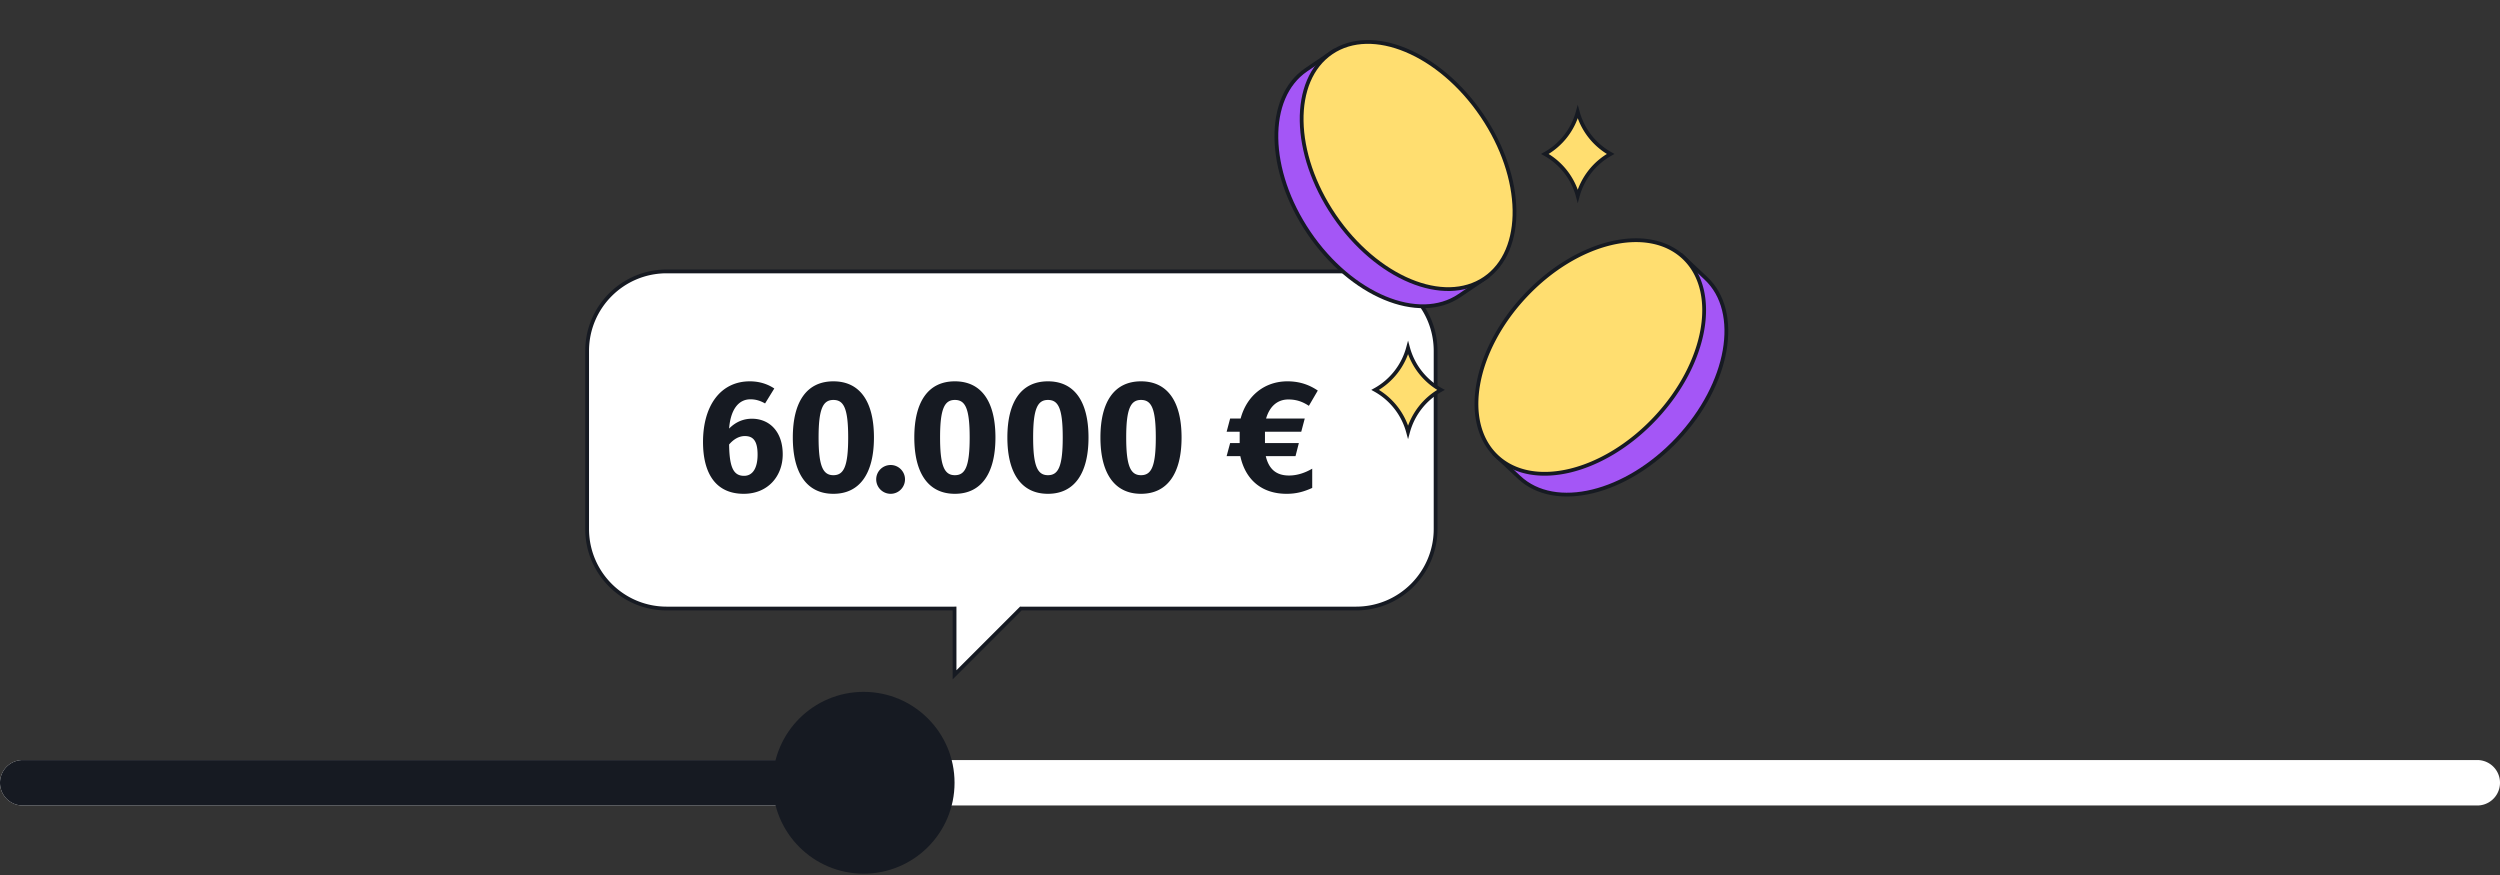
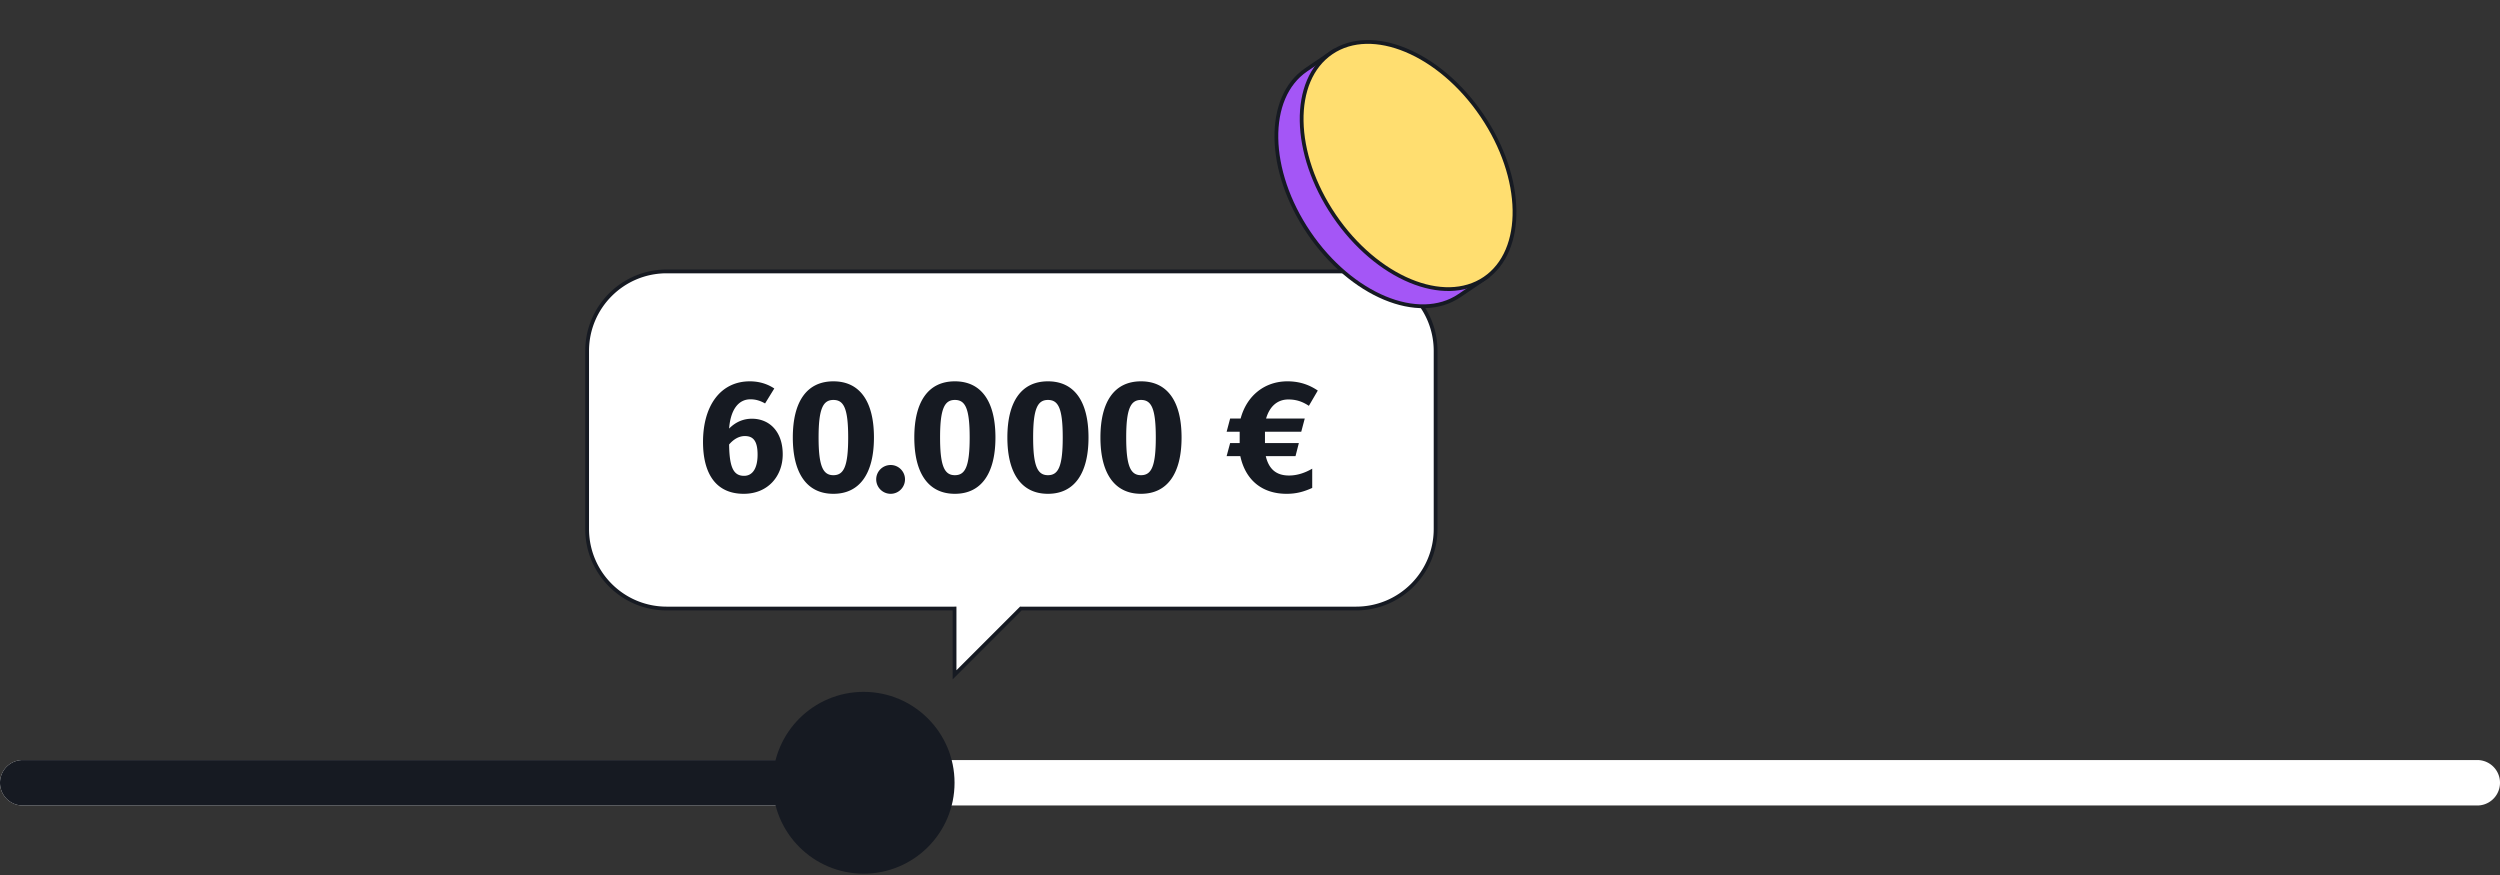
<svg xmlns="http://www.w3.org/2000/svg" fill="none" viewBox="0 0 660 231">
  <rect x="0" y="0" width="660" height="231" fill="#333333" stroke="none" />
  <g clip-path="url(#a)">
    <path fill="#fff" fill-rule="evenodd" d="M176 71.651c-11.598 0-21 9.402-21 21v47c0 11.598 9.402 21 21 21h76v17.5l17.5-17.5H358c11.598 0 21-9.402 21-21v-47c0-11.598-9.402-21-21-21H176Z" clip-rule="evenodd" />
    <path fill="#161A22" d="M252 160.651h.5v-.5h-.5v.5Zm0 17.5h-.5v1.207l.854-.853-.354-.354Zm17.5-17.5v-.5h-.207l-.147.147.354.353Zm-114-68c0-11.322 9.178-20.5 20.5-20.5v-1c-11.874 0-21.5 9.626-21.5 21.5h1Zm0 47v-47h-1v47h1Zm20.5 20.5c-11.322 0-20.5-9.178-20.5-20.5h-1c0 11.874 9.626 21.5 21.5 21.5v-1Zm76 0h-76v1h76v-1Zm.5 18v-17.5h-1v17.5h1Zm16.646-17.853-17.5 17.5.708.707 17.5-17.5-.708-.707Zm88.854-.147h-88.5v1H358v-1Zm20.5-20.5c0 11.322-9.178 20.5-20.5 20.5v1c11.874 0 21.5-9.626 21.5-21.5h-1Zm0-47v47h1v-47h-1Zm-20.5-20.5c11.322 0 20.5 9.178 20.5 20.5h1c0-11.874-9.626-21.5-21.5-21.5v1Zm-182 0h182v-1H176v1Zm22.49 38.39c4.662 0 8.148 3.402 8.148 9.408 0 5.796-3.948 10.416-10.29 10.416-7.518 0-10.752-5.544-10.752-13.692 0-9.618 4.662-16.002 12.348-16.002 2.688 0 4.83.798 6.468 1.89l-2.436 3.948c-1.176-.672-2.394-1.092-3.864-1.092-3.192 0-5.25 2.772-5.628 7.728 1.764-1.806 3.864-2.604 6.006-2.604Zm-2.058 15.078c2.394 0 3.57-2.226 3.57-5.586 0-3.654-1.176-4.914-3.36-4.914-1.512 0-2.94.798-4.158 2.226.084 5.922 1.092 8.274 3.948 8.274Zm23.581-24.948c6.972 0 10.71 5.292 10.71 14.826 0 9.492-3.738 14.868-10.71 14.868-6.972 0-10.71-5.376-10.71-14.868 0-9.534 3.738-14.826 10.71-14.826Zm0 4.914c-2.772 0-3.906 2.394-3.906 9.912 0 7.518 1.134 9.954 3.906 9.954 2.73 0 3.906-2.268 3.906-9.954 0-7.728-1.176-9.912-3.906-9.912Zm15.128 17.178c2.1 0 3.78 1.722 3.78 3.78 0 2.1-1.68 3.822-3.78 3.822a3.809 3.809 0 0 1-3.822-3.822c0-2.058 1.68-3.78 3.822-3.78Zm16.946-22.092c6.972 0 10.71 5.292 10.71 14.826 0 9.492-3.738 14.868-10.71 14.868-6.972 0-10.71-5.376-10.71-14.868 0-9.534 3.738-14.826 10.71-14.826Zm0 4.914c-2.772 0-3.906 2.394-3.906 9.912 0 7.518 1.134 9.954 3.906 9.954 2.73 0 3.906-2.268 3.906-9.954 0-7.728-1.176-9.912-3.906-9.912Zm24.568-4.914c6.972 0 10.71 5.292 10.71 14.826 0 9.492-3.738 14.868-10.71 14.868-6.972 0-10.71-5.376-10.71-14.868 0-9.534 3.738-14.826 10.71-14.826Zm0 4.914c-2.772 0-3.906 2.394-3.906 9.912 0 7.518 1.134 9.954 3.906 9.954 2.73 0 3.906-2.268 3.906-9.954 0-7.728-1.176-9.912-3.906-9.912Zm24.569-4.914c6.972 0 10.71 5.292 10.71 14.826 0 9.492-3.738 14.868-10.71 14.868-6.972 0-10.71-5.376-10.71-14.868 0-9.534 3.738-14.826 10.71-14.826Zm0 4.914c-2.772 0-3.906 2.394-3.906 9.912 0 7.518 1.134 9.954 3.906 9.954 2.73 0 3.906-2.268 3.906-9.954 0-7.728-1.176-9.912-3.906-9.912Zm38.441 24.78c-6.552 0-10.878-3.696-12.222-9.954h-3.612l.924-3.444h2.52v-2.982h-3.444l.924-3.486h2.772c1.638-6.132 6.426-9.828 12.348-9.828 3.444 0 5.964 1.05 8.022 2.436l-2.352 4.032c-1.722-1.134-3.36-1.68-5.418-1.68-2.688 0-4.872 1.596-5.88 5.04h10.206l-.924 3.486h-9.576v2.982h8.946l-.882 3.444h-7.854c.84 3.57 2.898 5.124 6.132 5.124 2.268 0 4.326-.756 6.132-1.806v5.082c-2.226 1.008-4.2 1.554-6.762 1.554Z" />
    <path fill="#A456F6" fill-rule="evenodd" stroke="#161A22" stroke-miterlimit="10" d="M391.102 70.985c4.181-9.274 1.975-23.432-6.538-35.975-8.512-12.544-20.855-19.823-31.022-19.362l-1.454-2.146-7.259 4.923c-10.769 7.31-10.438 26.581.732 43.045 11.179 16.464 28.967 23.883 39.735 16.574l7.259-4.923-1.453-2.136Z" clip-rule="evenodd" />
    <path fill="#FFDE70" stroke="#161A22" stroke-miterlimit="10" d="M391.971 73.516c10.767-7.308 10.435-26.582-.742-43.049s-28.966-23.891-39.733-16.583c-10.767 7.308-10.435 26.582.742 43.049s28.966 23.891 39.733 16.583Z" />
-     <path fill="#A456F6" fill-rule="evenodd" stroke="#161A22" stroke-miterlimit="10" d="M442.197 69.352c-9.966-2.046-23.301 3.208-33.669 14.267-10.368 11.05-14.769 24.696-12.092 34.512l-1.775 1.885 6.397 6.006c9.495 8.904 28.225 4.362 41.841-10.157 13.617-14.508 16.955-33.499 7.46-42.402l-6.397-6.006-1.765 1.895Z" clip-rule="evenodd" />
-     <path fill="#FFDE70" stroke="#161A22" stroke-miterlimit="10" d="M437.025 110.37c13.617-14.514 16.962-33.498 7.472-42.402-9.491-8.904-28.223-4.355-41.84 10.16-13.617 14.514-16.962 33.498-7.472 42.402 9.491 8.903 28.223 4.355 41.84-10.16ZM425.21 40.645a18.092 18.092 0 0 0-8.683 11.1 18.096 18.096 0 0 0-8.683-11.1 18.096 18.096 0 0 0 8.683-11.1 18.092 18.092 0 0 0 8.683 11.1Zm-44.789 62.287a18.14 18.14 0 0 0-8.693 11.099 18.09 18.09 0 0 0-8.683-11.099 18.096 18.096 0 0 0 8.683-11.1 18.145 18.145 0 0 0 8.693 11.1Z" />
    <path fill="#fff" d="M0 206.651a6 6 0 0 1 6-6h648a6 6 0 0 1 0 12H6a6 6 0 0 1-6-6Z" />
    <path fill="#161A22" d="M0 206.651a6 6 0 0 1 6-6h222.148v12H6a6 6 0 0 1-6-6Z" />
    <circle cx="228" cy="206.651" r="24" fill="#161A22" />
  </g>
  <defs>
    <clipPath id="a">
      <path fill="#fff" d="M0 .651h660v230H0z" />
    </clipPath>
  </defs>
</svg>